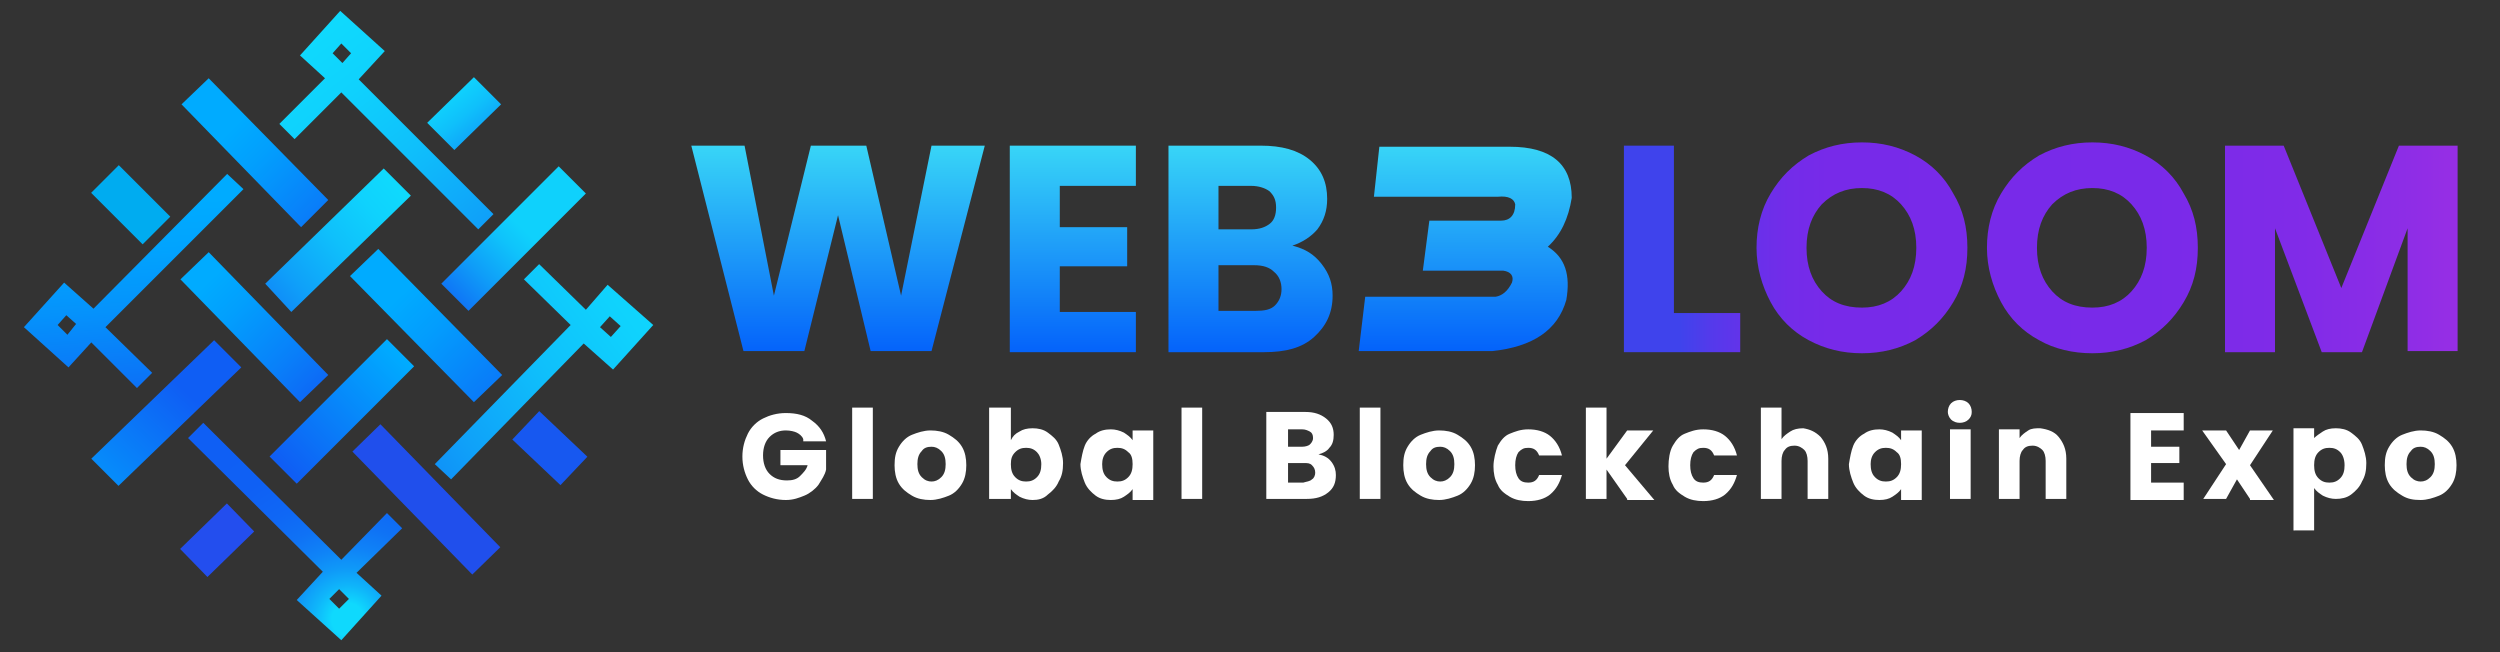
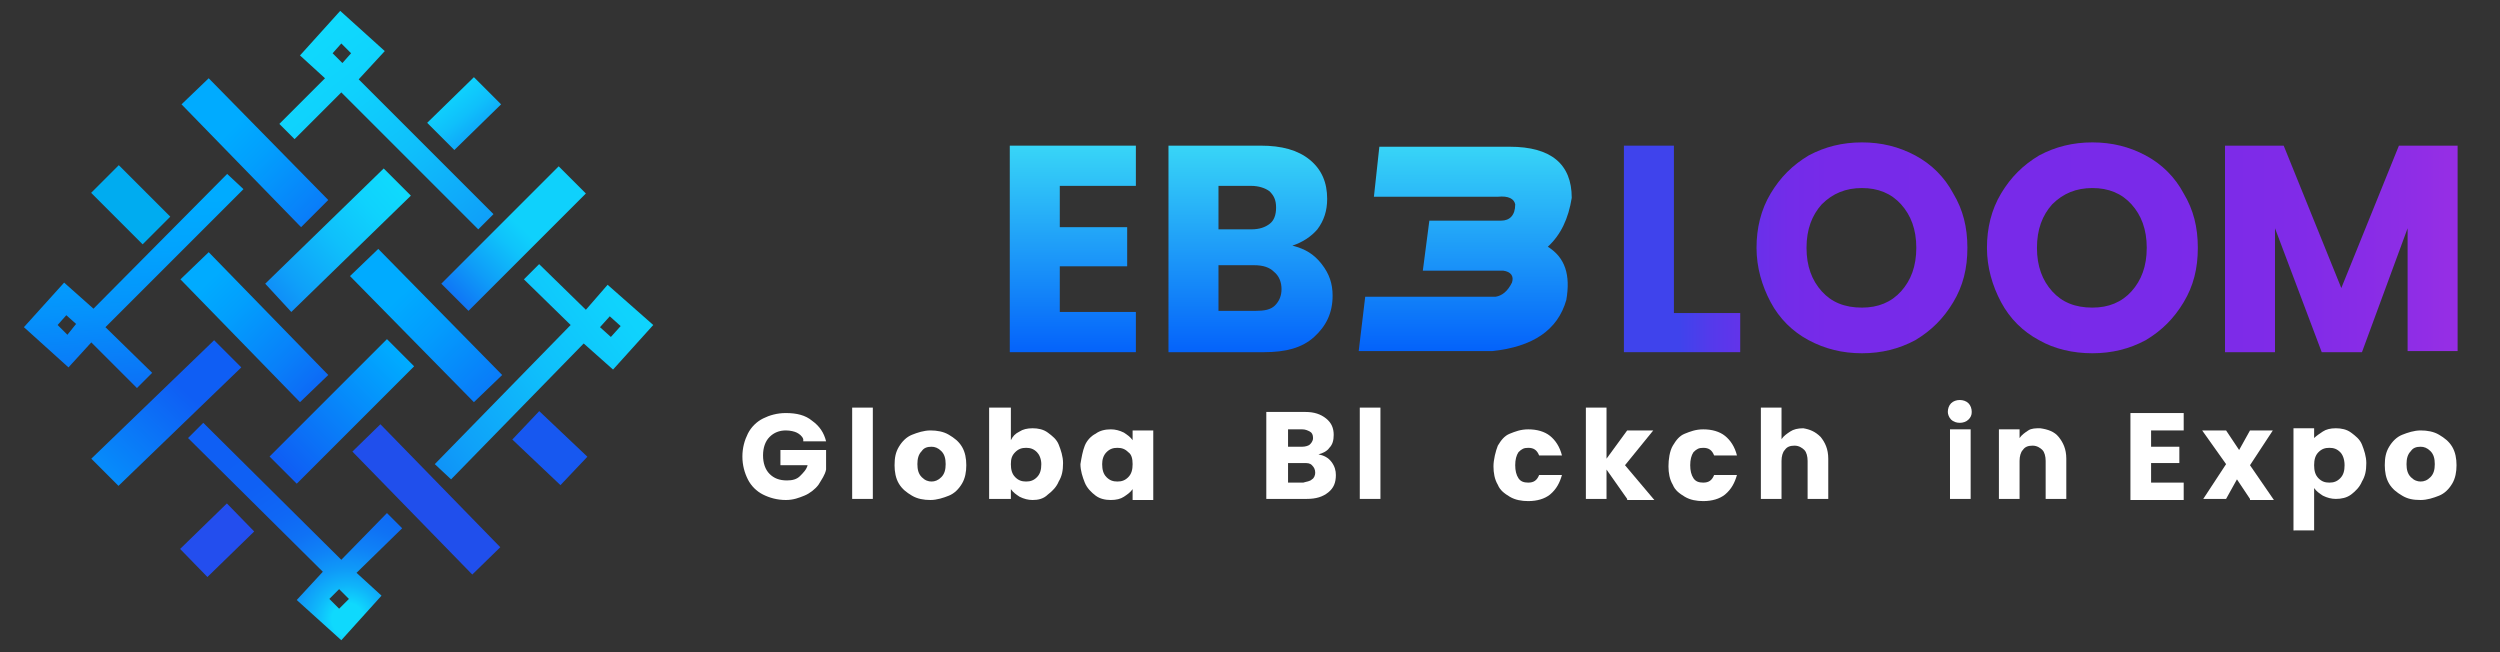
<svg xmlns="http://www.w3.org/2000/svg" version="1.1" id="Layer_1" x="0px" y="0px" width="230px" height="60px" viewBox="0 0 230 60" style="enable-background:new 0 0 230 60;" xml:space="preserve">
  <rect x="0" y="0" width="230" height="60" fill="#333333" stroke="none" />
  <style type="text/css">
	.st0{fill:url(#SVGID_1_);}
	.st1{fill:url(#SVGID_00000144320888331308879800000007586249725840278964_);}
	.st2{fill:url(#SVGID_00000077291335222227391790000004163821058106502043_);}
	.st3{fill:url(#SVGID_00000035520907752560365190000017484354148540442004_);}
	.st4{fill:url(#SVGID_00000086654546260612036970000009031789981482368154_);}
	.st5{fill:#234EEE;}
	.st6{fill:#1758F0;}
	.st7{fill:#00ACF0;}
	.st8{fill:url(#SVGID_00000035494592570659902550000017288836904541602961_);}
	.st9{fill:url(#SVGID_00000014603289683543479700000012733793141634962585_);}
	.st10{fill:url(#SVGID_00000134224997682963295550000000952369586758933915_);}
	.st11{fill:url(#SVGID_00000171689592692091117730000010270330501465497745_);}
	.st12{fill:url(#SVGID_00000008116577894767422600000010277161542254302649_);}
	.st13{fill:url(#SVGID_00000150067131826109283760000003024798261616472493_);}
	.st14{fill:#204FEC;}
	.st15{fill:url(#SVGID_00000018948602957380904270000018166095170363191978_);}
	.st16{fill:url(#SVGID_00000129887287077714998280000014762790932153893011_);}
	.st17{fill:url(#SVGID_00000136376871358297117370000013602876751394749620_);}
	.st18{fill:url(#SVGID_00000062176199158089449380000009508526727381166783_);}
	.st19{fill:url(#SVGID_00000049191633574245471010000001814670140873863870_);}
	.st20{fill:url(#SVGID_00000049186769863384100990000014257117040418087830_);}
	.st21{fill:url(#SVGID_00000052089068534797967950000018183890624714546868_);}
	.st22{fill:url(#SVGID_00000026152748835333627760000014733108517117178757_);}
	.st23{fill:url(#SVGID_00000108283215752937819070000010375686133855524770_);}
	.st24{fill:url(#SVGID_00000042711821640308691370000001679133195135672218_);}
	.st25{fill:url(#SVGID_00000168106378004494750410000009229798622992144312_);}
	.st26{fill:url(#SVGID_00000060721046206841157150000016983202199124815791_);}
	.st27{fill:url(#SVGID_00000016766928632095960550000006080826732248408226_);}
	.st28{fill:url(#SVGID_00000098929911539212832560000016435063107273567645_);}
	.st29{fill:url(#SVGID_00000034790352263746321060000013030501167604182676_);}
	.st30{fill:url(#SVGID_00000090995691254899795640000015182619347946089872_);}
	.st31{fill:url(#SVGID_00000055697414115946543630000008317466090871539126_);}
	.st32{fill:url(#SVGID_00000031892667159210085630000004301375967651396279_);}
	.st33{fill:url(#SVGID_00000052073337323067990980000009828171386089978782_);}
	.st34{fill:url(#SVGID_00000127008268212975901150000017340427552979198879_);}
	.st35{fill:url(#SVGID_00000042016773085026694810000005098552640864350596_);}
	.st36{fill:url(#SVGID_00000051352510530444505960000016223449756780964773_);}
	.st37{fill:url(#SVGID_00000075870547122742547410000009744592709317605762_);}
	.st38{fill:url(#SVGID_00000023981120633383487470000005082731905470331038_);}
	.st39{fill:url(#SVGID_00000097496555826603933940000003383914112098502812_);}
	.st40{fill:url(#SVGID_00000151506687344931147590000011249943429371364017_);}
	.st41{fill:url(#SVGID_00000125595959057022527230000008416918330090127533_);}
	.st42{fill:url(#SVGID_00000183207942118415927840000018210672302150545855_);}
	.st43{fill:url(#SVGID_00000078727270443502357940000006572467249606559408_);}
	.st44{fill:url(#SVGID_00000117636602903652073740000011814825621256521608_);}
	.st45{fill:url(#SVGID_00000019673780817734711860000010958839828969706112_);}
	.st46{fill:url(#SVGID_00000111896309381426517850000003586261784613545407_);}
	.st47{fill:url(#SVGID_00000119812518646727498630000017105479207227664575_);}
	.st48{fill:url(#SVGID_00000034048841904726453900000008256264666662722487_);}
	.st49{fill:url(#SVGID_00000026856170460650727500000015156297007932311197_);}
	.st50{fill:url(#SVGID_00000084528330281346889180000012128279070072921258_);}
	.st51{fill:url(#SVGID_00000006668330913297836720000014451476535637468577_);}
	.st52{fill:url(#SVGID_00000078008612688520721850000015079444759328685195_);}
	.st53{fill:url(#SVGID_00000183225807537724488620000010598476629700802741_);}
	.st54{fill:url(#SVGID_00000020359071507032770830000011902409773213885350_);}
	.st55{fill:url(#SVGID_00000057864084725141248680000016149339067548087964_);}
	.st56{fill:url(#SVGID_00000063600263233626300160000013278296281620730024_);}
	.st57{fill:url(#SVGID_00000054946613958139311410000002752347470925611650_);}
	.st58{fill:url(#SVGID_00000067211128572204880780000005037665974598908289_);}
	.st59{fill:url(#SVGID_00000161602059288130993930000001088907970816407196_);}
	.st60{fill:url(#SVGID_00000137102652738944903650000010573276934919329176_);}
	.st61{fill:url(#SVGID_00000131328553406618777800000017496731289209955719_);}
	.st62{fill:url(#SVGID_00000158725144380101128720000000563278251386028725_);}
	.st63{fill:url(#SVGID_00000158021438947578876590000006038718487178645436_);}
	.st64{fill:url(#SVGID_00000079454792469372984240000001214149853918771120_);}
	.st65{fill:url(#SVGID_00000070117088140732754270000010464729035117222323_);}
	.st66{fill:url(#SVGID_00000023994772186838466190000015689138293166662543_);}
	.st67{fill:url(#SVGID_00000026870549949487815510000003843030910616417420_);}
	.st68{fill:url(#SVGID_00000015335681963260012210000002138928276390635426_);}
	.st69{fill:url(#SVGID_00000110442588763951413570000002752011227653695139_);}
	.st70{fill:url(#SVGID_00000072278204105918342660000004498391995746720690_);}
	.st71{fill:url(#SVGID_00000111884504899499688930000016415022288516645555_);}
	.st72{fill:url(#SVGID_00000157296791222355493700000005726415742591365766_);}
	.st73{fill:url(#SVGID_00000026160408607723183970000014354636757428774584_);}
	.st74{fill:url(#SVGID_00000094579774515742668280000008204838755017457579_);}
	.st75{fill:url(#SVGID_00000064326607156756099680000016384548537671192195_);}
	.st76{fill:url(#SVGID_00000152976813776945770670000000213523466854172288_);}
	.st77{fill:url(#SVGID_00000146483511366879279920000002079911559667006388_);}
	.st78{fill:#FFFFFF;}
	.st79{fill:url(#SVGID_00000031912002771415374790000011635725925599363742_);}
	.st80{fill:url(#SVGID_00000102513423468546497400000004157150353824558777_);}
	.st81{fill:url(#SVGID_00000070105742901180826140000013997459447257471649_);}
	.st82{fill:url(#SVGID_00000013188894243473371350000015433611641258647709_);}
	.st83{fill:url(#SVGID_00000066491241866471859400000015663351709435018628_);}
	.st84{fill:url(#SVGID_00000181074339625698768330000005700370115870004402_);}
	.st85{fill:url(#SVGID_00000095296379508779433880000001600196033357337531_);}
	.st86{fill:url(#SVGID_00000085252840649167425100000006702101239690483121_);}
</style>
  <g>
    <g>
      <linearGradient id="SVGID_1_" gradientUnits="userSpaceOnUse" x1="26.395" y1="2.792" x2="50.992" y2="34.32">
        <stop offset="5.898250e-02" style="stop-color:#0FD9FD" />
        <stop offset="0.195" style="stop-color:#0FD2FD" />
        <stop offset="0.389" style="stop-color:#0FC0FB" />
        <stop offset="0.618" style="stop-color:#0FA1F9" />
        <stop offset="0.871" style="stop-color:#0F76F6" />
        <stop offset="1" style="stop-color:#0F5EF4" />
      </linearGradient>
      <path class="st0" d="M33,7.3l2.4-2.6L31.3,1l-3.7,4.1l2.3,2.1l-4.2,4.2l1.4,1.4l4.3-4.3l12.6,12.6l1.4-1.4L33,7.3z M31.5,5.8    l-0.9-0.9L31.4,4l0.9,0.9L31.5,5.8z" />
      <linearGradient id="SVGID_00000098200807846936932020000010548056395385087392_" gradientUnits="userSpaceOnUse" x1="11.327" y1="9.561" x2="14.181" y2="51.553">
        <stop offset="0.22" style="stop-color:#00ABFF" />
        <stop offset="0.315" style="stop-color:#01A4FE" />
        <stop offset="0.45" style="stop-color:#0592FB" />
        <stop offset="0.608" style="stop-color:#0B73F7" />
        <stop offset="0.7" style="stop-color:#0F5EF4" />
      </linearGradient>
      <path style="fill:url(#SVGID_00000098200807846936932020000010548056395385087392_);" d="M9.7,30.1L9.7,30.1L9.7,30.1V30l0,0    L9.7,30.1l12.7-12.7L20.9,16L8.6,28.4L5.9,26l-3.7,4.1l4.1,3.7l2.1-2.3l4.2,4.2l1.4-1.4L9.7,30.1L9.7,30.1z M6.2,30.8l-0.9-0.9    L6.1,29L7,29.8L6.2,30.8z" />
      <linearGradient id="SVGID_00000153675125272438766850000002997262383909709713_" gradientUnits="userSpaceOnUse" x1="63.808" y1="20.862" x2="28.067" y2="48.313">
        <stop offset="0.102" style="stop-color:#0FD9FD" />
        <stop offset="0.232" style="stop-color:#0FD2FD" />
        <stop offset="0.417" style="stop-color:#0FC0FB" />
        <stop offset="0.635" style="stop-color:#0FA1F9" />
        <stop offset="0.877" style="stop-color:#0F76F6" />
        <stop offset="1" style="stop-color:#0F5EF4" />
      </linearGradient>
      <path style="fill:url(#SVGID_00000153675125272438766850000002997262383909709713_);" d="M55.9,26.2l-2,2.3l-4.3-4.2l-1.4,1.4    l4.3,4.2l0.1-0.1l0,0l0,0l-0.1,0.1l0,0l0,0L40,42.7l1.5,1.4l12.2-12.5l2.7,2.4l3.7-4.1L55.9,26.2z M56.2,31l-1-0.9l0.9-1l1,0.9    L56.2,31z" />
      <radialGradient id="SVGID_00000049206417320564027140000008391324288399541930_" cx="32.008" cy="56.987" r="25.267" gradientUnits="userSpaceOnUse">
        <stop offset="5.898250e-02" style="stop-color:#0FD9FD" />
        <stop offset="6.667993e-02" style="stop-color:#0FD4FD" />
        <stop offset="0.123" style="stop-color:#0FB5FA" />
        <stop offset="0.187" style="stop-color:#0F99F8" />
        <stop offset="0.259" style="stop-color:#0F83F7" />
        <stop offset="0.344" style="stop-color:#0F72F5" />
        <stop offset="0.448" style="stop-color:#0F67F5" />
        <stop offset="0.594" style="stop-color:#0F60F4" />
        <stop offset="1" style="stop-color:#0F5EF4" />
      </radialGradient>
      <path style="fill:url(#SVGID_00000049206417320564027140000008391324288399541930_);" d="M37,48.6l-1.4-1.4l-4.2,4.3l0,0l0,0    L18.7,38.9l-1.4,1.4l12.4,12.3l-2.4,2.6l4.1,3.7l3.7-4.1l-2.3-2.1L37,48.6z M31.2,56l-0.9-0.9l0.9-0.9l0.9,0.9L31.2,56z" />
      <linearGradient id="SVGID_00000138540427607591590540000000997202803576576954_" gradientUnits="userSpaceOnUse" x1="40.061" y1="7.189" x2="46.992" y2="15.886">
        <stop offset="5.898250e-02" style="stop-color:#0FD9FD" />
        <stop offset="0.195" style="stop-color:#0FD2FD" />
        <stop offset="0.389" style="stop-color:#0FC0FB" />
        <stop offset="0.618" style="stop-color:#0FA1F9" />
        <stop offset="0.871" style="stop-color:#0F76F6" />
        <stop offset="1" style="stop-color:#0F5EF4" />
      </linearGradient>
      <polygon style="fill:url(#SVGID_00000138540427607591590540000000997202803576576954_);" points="46.1,9.6 41.8,13.8 39.3,11.3     43.6,7.1   " />
      <rect x="16.9" y="47.9" transform="matrix(0.717 -0.698 0.698 0.717 -28.981 27.955)" class="st5" width="6" height="3.6" />
      <rect x="48.8" y="38.2" transform="matrix(0.688 -0.726 0.726 0.688 -14.175 49.583)" class="st6" width="3.6" height="6.1" />
      <rect x="10.2" y="15.5" transform="matrix(0.707 -0.707 0.707 0.707 -9.786 13.994)" class="st7" width="3.6" height="6.7" />
      <linearGradient id="SVGID_00000104705901496671322230000007463647334090585522_" gradientUnits="userSpaceOnUse" x1="37.554" y1="16.362" x2="19.751" y2="31.99">
        <stop offset="5.898250e-02" style="stop-color:#0FD9FD" />
        <stop offset="0.188" style="stop-color:#0FD2FD" />
        <stop offset="0.371" style="stop-color:#0FC0FB" />
        <stop offset="0.588" style="stop-color:#0FA1F9" />
        <stop offset="0.828" style="stop-color:#0F76F6" />
        <stop offset="0.949" style="stop-color:#0F5EF4" />
      </linearGradient>
      <polygon style="fill:url(#SVGID_00000104705901496671322230000007463647334090585522_);" points="37.8,18 26.8,28.7 24.4,26.1     35.3,15.5   " />
      <linearGradient id="SVGID_00000154391256106454097830000012335548479007210913_" gradientUnits="userSpaceOnUse" x1="5.104" y1="49.002" x2="20.732" y2="32.151">
        <stop offset="6.666667e-03" style="stop-color:#00ABFF" />
        <stop offset="0.768" style="stop-color:#0F5EF4" />
      </linearGradient>
      <polygon style="fill:url(#SVGID_00000154391256106454097830000012335548479007210913_);" points="22.2,33.8 10.9,44.7 8.4,42.2     19.7,31.3   " />
      <linearGradient id="SVGID_00000117657597065146514190000007007500199266775479_" gradientUnits="userSpaceOnUse" x1="52.49" y1="16.525" x2="36.862" y2="32.561">
        <stop offset="0.281" style="stop-color:#0FD1FC" />
        <stop offset="0.368" style="stop-color:#0FC3FB" />
        <stop offset="0.533" style="stop-color:#0F9DF8" />
        <stop offset="0.757" style="stop-color:#0F61F4" />
        <stop offset="0.768" style="stop-color:#0F5EF4" />
      </linearGradient>
      <polygon style="fill:url(#SVGID_00000117657597065146514190000007007500199266775479_);" points="53.9,17.8 43.1,28.6 40.6,26.1     51.4,15.3   " />
      <linearGradient id="SVGID_00000065765922270813464440000011430621132838542995_" gradientUnits="userSpaceOnUse" x1="36.688" y1="32.585" x2="23.098" y2="46.175">
        <stop offset="6.666667e-03" style="stop-color:#00ABFF" />
        <stop offset="0.768" style="stop-color:#0F5EF4" />
      </linearGradient>
      <polygon style="fill:url(#SVGID_00000065765922270813464440000011430621132838542995_);" points="38.1,33.7 27.3,44.5 24.8,42     35.6,31.2   " />
      <linearGradient id="SVGID_00000088838854964204501640000010835764454631110836_" gradientUnits="userSpaceOnUse" x1="17.05" y1="7.816" x2="37.571" y2="27.793">
        <stop offset="6.666667e-03" style="stop-color:#00ABFF" />
        <stop offset="0.204" style="stop-color:#00ABFF" />
        <stop offset="0.333" style="stop-color:#029FFD" />
        <stop offset="0.567" style="stop-color:#097FF9" />
        <stop offset="0.768" style="stop-color:#0F5EF4" />
      </linearGradient>
      <polygon style="fill:url(#SVGID_00000088838854964204501640000010835764454631110836_);" points="30.2,18.4 27.7,20.9 16.7,9.6     19.2,7.2   " />
      <linearGradient id="SVGID_00000042704261790771098440000005271377763795314868_" gradientUnits="userSpaceOnUse" x1="19.136" y1="25.699" x2="33.676" y2="40.783">
        <stop offset="6.666667e-03" style="stop-color:#00ABFF" />
        <stop offset="0.181" style="stop-color:#029FFD" />
        <stop offset="0.497" style="stop-color:#097FF9" />
        <stop offset="0.768" style="stop-color:#0F5EF4" />
      </linearGradient>
      <polygon style="fill:url(#SVGID_00000042704261790771098440000005271377763795314868_);" points="30.2,34.5 27.6,37 16.6,25.7     19.2,23.2   " />
      <rect x="37.4" y="38.1" transform="matrix(0.716 -0.698 0.698 0.716 -20.952 40.37)" class="st14" width="3.6" height="15.8" />
      <linearGradient id="SVGID_00000148644368780349631850000010869234250078193581_" gradientUnits="userSpaceOnUse" x1="33.937" y1="24.472" x2="53.37" y2="44.585">
        <stop offset="0.141" style="stop-color:#00ABFF" />
        <stop offset="0.297" style="stop-color:#039DFD" />
        <stop offset="0.591" style="stop-color:#0A78F8" />
        <stop offset="0.768" style="stop-color:#0F5EF4" />
      </linearGradient>
      <polygon style="fill:url(#SVGID_00000148644368780349631850000010869234250078193581_);" points="46.2,34.5 43.6,37 32.2,25.4     34.8,22.9   " />
    </g>
    <g>
      <path class="st78" d="M73.9,40.4c-0.1-0.3-0.4-0.5-0.6-0.6s-0.6-0.2-1-0.2c-0.6,0-1.1,0.2-1.5,0.6c-0.4,0.4-0.6,1-0.6,1.7    c0,0.7,0.2,1.3,0.6,1.7c0.4,0.4,0.9,0.6,1.6,0.6c0.5,0,0.9-0.1,1.2-0.4s0.6-0.6,0.7-1h-2.5v-1.4h4.2v1.8c-0.1,0.5-0.4,0.9-0.7,1.4    c-0.3,0.4-0.8,0.8-1.3,1S73,46,72.3,46c-0.8,0-1.5-0.2-2.1-0.5c-0.6-0.3-1.1-0.8-1.4-1.4c-0.3-0.6-0.5-1.3-0.5-2.1    c0-0.8,0.2-1.5,0.5-2.1c0.3-0.6,0.8-1.1,1.4-1.4s1.3-0.5,2.1-0.5c1,0,1.8,0.2,2.4,0.7c0.7,0.5,1.1,1.1,1.3,1.9H73.9z" />
      <path class="st78" d="M80.3,37.5v8.4h-1.9v-8.4H80.3z" />
      <path class="st78" d="M83.9,45.6c-0.5-0.3-0.9-0.6-1.2-1.1c-0.3-0.5-0.4-1.1-0.4-1.7c0-0.7,0.1-1.2,0.4-1.7    c0.3-0.5,0.7-0.9,1.2-1.1s1.1-0.4,1.7-0.4c0.6,0,1.2,0.1,1.7,0.4s0.9,0.6,1.2,1.1c0.3,0.5,0.4,1.1,0.4,1.7s-0.1,1.2-0.4,1.7    s-0.7,0.9-1.2,1.1S86.2,46,85.6,46C85,46,84.4,45.9,83.9,45.6z M86.6,43.9c0.3-0.3,0.4-0.7,0.4-1.2s-0.1-0.9-0.4-1.2    c-0.3-0.3-0.6-0.4-0.9-0.4c-0.4,0-0.7,0.1-0.9,0.4c-0.3,0.3-0.4,0.7-0.4,1.2c0,0.5,0.1,0.9,0.4,1.2s0.6,0.4,0.9,0.4    C86,44.3,86.3,44.2,86.6,43.9z" />
      <path class="st78" d="M93.8,39.7c0.3-0.2,0.7-0.3,1.2-0.3c0.5,0,1,0.1,1.4,0.4c0.4,0.3,0.8,0.6,1,1.1c0.2,0.5,0.4,1.1,0.4,1.7    c0,0.7-0.1,1.2-0.4,1.7c-0.2,0.5-0.6,0.9-1,1.2C96,45.9,95.5,46,95,46c-0.4,0-0.8-0.1-1.2-0.3c-0.3-0.2-0.6-0.4-0.8-0.7v0.9H91    v-8.4H93v3C93.2,40.1,93.4,39.9,93.8,39.7z M95.4,41.6c-0.3-0.3-0.6-0.4-1-0.4c-0.4,0-0.7,0.1-1,0.4S93,42.2,93,42.7    c0,0.5,0.1,0.9,0.4,1.2s0.6,0.4,1,0.4c0.4,0,0.7-0.1,1-0.4c0.3-0.3,0.4-0.7,0.4-1.2C95.8,42.2,95.6,41.8,95.4,41.6z" />
      <path class="st78" d="M99.8,41c0.2-0.5,0.6-0.9,1-1.1c0.4-0.3,0.9-0.4,1.4-0.4c0.4,0,0.8,0.1,1.2,0.3c0.3,0.2,0.6,0.4,0.8,0.7    v-0.9h1.9v6.4h-1.9V45c-0.2,0.3-0.5,0.5-0.8,0.7c-0.3,0.2-0.7,0.3-1.2,0.3c-0.5,0-1-0.1-1.4-0.4c-0.4-0.3-0.8-0.7-1-1.2    c-0.2-0.5-0.4-1.1-0.4-1.7C99.5,42.1,99.6,41.5,99.8,41z M103.8,41.6c-0.3-0.3-0.6-0.4-1-0.4c-0.4,0-0.7,0.1-1,0.4    s-0.4,0.7-0.4,1.1c0,0.5,0.1,0.9,0.4,1.2c0.3,0.3,0.6,0.4,1,0.4c0.4,0,0.7-0.1,1-0.4s0.4-0.7,0.4-1.2    C104.2,42.2,104.1,41.8,103.8,41.6z" />
-       <path class="st78" d="M110.6,37.5v8.4h-1.9v-8.4H110.6z" />
+       <path class="st78" d="M110.6,37.5v8.4v-8.4H110.6z" />
      <path class="st78" d="M122.5,42.5c0.3,0.4,0.4,0.8,0.4,1.2c0,0.7-0.2,1.2-0.7,1.6c-0.5,0.4-1.1,0.6-2,0.6h-3.7v-8h3.6    c0.8,0,1.4,0.2,1.9,0.6c0.5,0.4,0.7,0.9,0.7,1.5c0,0.5-0.1,0.9-0.4,1.2c-0.2,0.3-0.6,0.5-1,0.6C121.8,41.9,122.2,42.1,122.5,42.5z     M118.5,41.1h1.3c0.3,0,0.6-0.1,0.7-0.2s0.3-0.3,0.3-0.6c0-0.3-0.1-0.5-0.3-0.6s-0.4-0.2-0.7-0.2h-1.3V41.1z M120.7,44.1    c0.2-0.1,0.3-0.4,0.3-0.6c0-0.3-0.1-0.5-0.3-0.7c-0.2-0.2-0.4-0.2-0.8-0.2h-1.4v1.8h1.4C120.2,44.3,120.5,44.3,120.7,44.1z" />
      <path class="st78" d="M127,37.5v8.4h-1.9v-8.4H127z" />
-       <path class="st78" d="M130.7,45.6c-0.5-0.3-0.9-0.6-1.2-1.1c-0.3-0.5-0.4-1.1-0.4-1.7c0-0.7,0.1-1.2,0.4-1.7    c0.3-0.5,0.7-0.9,1.2-1.1s1.1-0.4,1.7-0.4c0.6,0,1.2,0.1,1.7,0.4s0.9,0.6,1.2,1.1c0.3,0.5,0.4,1.1,0.4,1.7s-0.1,1.2-0.4,1.7    s-0.7,0.9-1.2,1.1S133,46,132.4,46C131.8,46,131.2,45.9,130.7,45.6z M133.4,43.9c0.3-0.3,0.4-0.7,0.4-1.2s-0.1-0.9-0.4-1.2    c-0.3-0.3-0.6-0.4-0.9-0.4c-0.4,0-0.7,0.1-0.9,0.4c-0.3,0.3-0.4,0.7-0.4,1.2c0,0.5,0.1,0.9,0.4,1.2s0.6,0.4,0.9,0.4    C132.8,44.3,133.1,44.2,133.4,43.9z" />
      <path class="st78" d="M137.8,41c0.3-0.5,0.6-0.9,1.1-1.1s1-0.4,1.7-0.4c0.8,0,1.5,0.2,2,0.6c0.5,0.4,0.9,1,1.1,1.8h-2.1    c-0.2-0.5-0.5-0.7-1-0.7c-0.4,0-0.6,0.1-0.9,0.4c-0.2,0.3-0.3,0.7-0.3,1.2s0.1,0.9,0.3,1.2c0.2,0.3,0.5,0.4,0.9,0.4    c0.5,0,0.8-0.2,1-0.7h2.1c-0.2,0.7-0.5,1.3-1.1,1.8c-0.5,0.4-1.2,0.6-2,0.6c-0.6,0-1.2-0.1-1.7-0.4s-0.9-0.6-1.1-1.1    c-0.3-0.5-0.4-1.1-0.4-1.7S137.6,41.5,137.8,41z" />
      <path class="st78" d="M149.7,45.9l-1.9-2.7v2.7h-1.9v-8.4h1.9v4.7l1.9-2.6h2.4l-2.6,3.2l2.7,3.2H149.7z" />
      <path class="st78" d="M153.9,41c0.3-0.5,0.6-0.9,1.1-1.1s1-0.4,1.7-0.4c0.8,0,1.5,0.2,2,0.6c0.5,0.4,0.9,1,1.1,1.8h-2.1    c-0.2-0.5-0.5-0.7-1-0.7c-0.4,0-0.6,0.1-0.9,0.4c-0.2,0.3-0.3,0.7-0.3,1.2s0.1,0.9,0.3,1.2c0.2,0.3,0.5,0.4,0.9,0.4    c0.5,0,0.8-0.2,1-0.7h2.1c-0.2,0.7-0.5,1.3-1.1,1.8c-0.5,0.4-1.2,0.6-2,0.6c-0.6,0-1.2-0.1-1.7-0.4s-0.9-0.6-1.1-1.1    c-0.3-0.5-0.4-1.1-0.4-1.7S153.6,41.5,153.9,41z" />
      <path class="st78" d="M167.5,40.2c0.4,0.5,0.7,1.1,0.7,2v3.7h-1.9v-3.5c0-0.4-0.1-0.8-0.3-1c-0.2-0.2-0.5-0.4-0.9-0.4    s-0.7,0.1-0.9,0.4c-0.2,0.2-0.3,0.6-0.3,1v3.5h-1.9v-8.4h1.9v2.9c0.2-0.3,0.5-0.5,0.8-0.7c0.3-0.2,0.7-0.3,1.2-0.3    C166.5,39.5,167,39.7,167.5,40.2z" />
-       <path class="st78" d="M170.5,41c0.2-0.5,0.6-0.9,1-1.1c0.4-0.3,0.9-0.4,1.4-0.4c0.4,0,0.8,0.1,1.2,0.3c0.3,0.2,0.6,0.4,0.8,0.7    v-0.9h1.9v6.4h-1.9V45c-0.2,0.3-0.5,0.5-0.8,0.7c-0.3,0.2-0.7,0.3-1.2,0.3c-0.5,0-1-0.1-1.4-0.4c-0.4-0.3-0.8-0.7-1-1.2    c-0.2-0.5-0.4-1.1-0.4-1.7C170.2,42.1,170.3,41.5,170.5,41z M174.5,41.6c-0.3-0.3-0.6-0.4-1-0.4c-0.4,0-0.7,0.1-1,0.4    s-0.4,0.7-0.4,1.1c0,0.5,0.1,0.9,0.4,1.2c0.3,0.3,0.6,0.4,1,0.4c0.4,0,0.7-0.1,1-0.4s0.4-0.7,0.4-1.2    C174.9,42.2,174.8,41.8,174.5,41.6z" />
      <path class="st78" d="M179.5,38.6c-0.2-0.2-0.3-0.5-0.3-0.7c0-0.3,0.1-0.6,0.3-0.8c0.2-0.2,0.5-0.3,0.8-0.3c0.3,0,0.6,0.1,0.8,0.3    c0.2,0.2,0.3,0.5,0.3,0.8c0,0.3-0.1,0.5-0.3,0.7c-0.2,0.2-0.5,0.3-0.8,0.3C180,38.9,179.7,38.8,179.5,38.6z M181.3,39.5v6.4h-1.9    v-6.4H181.3z" />
      <path class="st78" d="M189.4,40.2c0.4,0.5,0.7,1.1,0.7,2v3.7h-1.9v-3.5c0-0.4-0.1-0.8-0.3-1c-0.2-0.2-0.5-0.4-0.9-0.4    s-0.7,0.1-0.9,0.4c-0.2,0.2-0.3,0.6-0.3,1v3.5h-1.9v-6.4h1.9v0.8c0.2-0.3,0.5-0.5,0.8-0.7s0.7-0.2,1.1-0.2    C188.4,39.5,189,39.7,189.4,40.2z" />
      <path class="st78" d="M197.9,39.5v1.6h2.6v1.5h-2.6v1.8h3v1.6H196v-8h4.9v1.6H197.9z" />
      <path class="st78" d="M207,45.9l-1.2-1.8l-1,1.8h-2.1l2.1-3.2l-2.2-3.1h2.2l1.2,1.8l1-1.8h2.1l-2.1,3.2l2.2,3.2H207z" />
      <path class="st78" d="M213.7,39.7c0.3-0.2,0.7-0.3,1.2-0.3c0.5,0,1,0.1,1.4,0.4c0.4,0.3,0.8,0.6,1,1.1c0.2,0.5,0.4,1.1,0.4,1.7    c0,0.7-0.1,1.2-0.4,1.7c-0.2,0.5-0.6,0.9-1,1.2c-0.4,0.3-0.9,0.4-1.4,0.4c-0.4,0-0.8-0.1-1.2-0.3c-0.3-0.2-0.6-0.4-0.8-0.7v3.9    H211v-9.4h1.9v0.9C213.1,40.1,213.4,39.9,213.7,39.7z M215.3,41.6c-0.3-0.3-0.6-0.4-1-0.4c-0.4,0-0.7,0.1-1,0.4s-0.4,0.7-0.4,1.2    c0,0.5,0.1,0.9,0.4,1.2s0.6,0.4,1,0.4c0.4,0,0.7-0.1,1-0.4c0.3-0.3,0.4-0.7,0.4-1.2C215.7,42.2,215.5,41.8,215.3,41.6z" />
      <path class="st78" d="M221,45.6c-0.5-0.3-0.9-0.6-1.2-1.1c-0.3-0.5-0.4-1.1-0.4-1.7c0-0.7,0.1-1.2,0.4-1.7    c0.3-0.5,0.7-0.9,1.2-1.1s1.1-0.4,1.7-0.4c0.6,0,1.2,0.1,1.7,0.4s0.9,0.6,1.2,1.1c0.3,0.5,0.4,1.1,0.4,1.7s-0.1,1.2-0.4,1.7    s-0.7,0.9-1.2,1.1s-1.1,0.4-1.7,0.4C222,46,221.5,45.9,221,45.6z M223.6,43.9c0.3-0.3,0.4-0.7,0.4-1.2s-0.1-0.9-0.4-1.2    c-0.3-0.3-0.6-0.4-0.9-0.4c-0.4,0-0.7,0.1-0.9,0.4c-0.3,0.3-0.4,0.7-0.4,1.2c0,0.5,0.1,0.9,0.4,1.2s0.6,0.4,0.9,0.4    C223,44.3,223.3,44.2,223.6,43.9z" />
    </g>
    <g>
      <g>
        <linearGradient id="SVGID_00000018234028982586819490000017883346746898245054_" gradientUnits="userSpaceOnUse" x1="77.064" y1="32.355" x2="77.064" y2="13.426">
          <stop offset="0" style="stop-color:#0463FA" />
          <stop offset="1" style="stop-color:#38D5F7" />
        </linearGradient>
-         <path style="fill:url(#SVGID_00000018234028982586819490000017883346746898245054_);" d="M90.6,13.4l-4.9,18.9h-5.6l-3-12.5     l-3.1,12.5h-5.6l-4.8-18.9h4.9l2.7,13.8l3.4-13.8h5.1l3.2,13.8l2.8-13.8H90.6z" />
        <linearGradient id="SVGID_00000142170454298046948790000016143151769438641050_" gradientUnits="userSpaceOnUse" x1="98.704" y1="32.355" x2="98.704" y2="13.426">
          <stop offset="0" style="stop-color:#0463FA" />
          <stop offset="1" style="stop-color:#38D5F7" />
        </linearGradient>
        <path style="fill:url(#SVGID_00000142170454298046948790000016143151769438641050_);" d="M97.5,17.1v3.8h6.2v3.6h-6.2v4.2h7v3.7     H92.9V13.4h11.6v3.7H97.5z" />
        <linearGradient id="SVGID_00000044881795789233447390000004695010747786868651_" gradientUnits="userSpaceOnUse" x1="115.045" y1="32.355" x2="115.045" y2="13.426">
          <stop offset="0" style="stop-color:#0463FA" />
          <stop offset="1" style="stop-color:#38D5F7" />
        </linearGradient>
        <path style="fill:url(#SVGID_00000044881795789233447390000004695010747786868651_);" d="M121.6,24.3c0.7,0.9,1,1.8,1,2.9     c0,1.6-0.6,2.8-1.7,3.8s-2.6,1.4-4.6,1.4h-8.8V13.4h8.5c1.9,0,3.4,0.4,4.5,1.3c1.1,0.9,1.6,2.1,1.6,3.6c0,1.1-0.3,2-0.9,2.8     c-0.6,0.7-1.4,1.2-2.3,1.5C120.1,22.9,120.9,23.4,121.6,24.3z M112.1,21.1h3c0.8,0,1.3-0.2,1.7-0.5c0.4-0.3,0.6-0.8,0.6-1.5     s-0.2-1.1-0.6-1.5c-0.4-0.3-1-0.5-1.7-0.5h-3V21.1z M117.3,28.1c0.4-0.4,0.6-0.9,0.6-1.5s-0.2-1.2-0.7-1.6     c-0.4-0.4-1-0.6-1.8-0.6h-3.3v4.2h3.4C116.3,28.6,116.9,28.5,117.3,28.1z" />
      </g>
    </g>
    <g>
      <g>
        <linearGradient id="SVGID_00000085216783897484636230000005250221834350831800_" gradientUnits="userSpaceOnUse" x1="149.449" y1="22.891" x2="226.139" y2="22.891">
          <stop offset="6.688485e-02" style="stop-color:#3F43EC" />
          <stop offset="0.104" style="stop-color:#543AEB" />
          <stop offset="0.15" style="stop-color:#6731EA" />
          <stop offset="0.197" style="stop-color:#732CE9" />
          <stop offset="0.245" style="stop-color:#772AE9" />
          <stop offset="0.632" style="stop-color:#792AE9" />
          <stop offset="0.804" style="stop-color:#802BE8" />
          <stop offset="0.934" style="stop-color:#8D2DE6" />
          <stop offset="1" style="stop-color:#972EE5" />
        </linearGradient>
        <path style="fill:url(#SVGID_00000085216783897484636230000005250221834350831800_);" d="M154.1,28.8h6v3.6h-10.7V13.4h4.6V28.8z     " />
        <linearGradient id="SVGID_00000181766056827107878090000014292992823898274193_" gradientUnits="userSpaceOnUse" x1="149.449" y1="22.85" x2="226.139" y2="22.85">
          <stop offset="6.688485e-02" style="stop-color:#3F43EC" />
          <stop offset="0.104" style="stop-color:#543AEB" />
          <stop offset="0.15" style="stop-color:#6731EA" />
          <stop offset="0.197" style="stop-color:#732CE9" />
          <stop offset="0.245" style="stop-color:#772AE9" />
          <stop offset="0.632" style="stop-color:#792AE9" />
          <stop offset="0.804" style="stop-color:#802BE8" />
          <stop offset="0.934" style="stop-color:#8D2DE6" />
          <stop offset="1" style="stop-color:#972EE5" />
        </linearGradient>
        <path style="fill:url(#SVGID_00000181766056827107878090000014292992823898274193_);" d="M166.4,31.3c-1.5-0.8-2.7-2-3.5-3.5     s-1.3-3.2-1.3-5s0.4-3.5,1.3-5c0.9-1.5,2-2.6,3.5-3.5c1.5-0.8,3.1-1.2,4.9-1.2c1.8,0,3.4,0.4,4.9,1.2c1.5,0.8,2.7,2,3.5,3.5     c0.9,1.5,1.3,3.1,1.3,5s-0.4,3.5-1.3,5c-0.9,1.5-2,2.6-3.5,3.5c-1.5,0.8-3.1,1.2-4.9,1.2C169.5,32.5,167.9,32.1,166.4,31.3z      M174.9,26.8c0.9-1,1.4-2.3,1.4-4c0-1.7-0.5-3-1.4-4c-0.9-1-2.1-1.5-3.6-1.5c-1.5,0-2.7,0.5-3.7,1.5c-0.9,1-1.4,2.3-1.4,4     c0,1.7,0.5,3,1.4,4c0.9,1,2.1,1.5,3.7,1.5C172.8,28.3,174,27.8,174.9,26.8z" />
        <linearGradient id="SVGID_00000014595954002286025660000008770934294006450838_" gradientUnits="userSpaceOnUse" x1="149.449" y1="22.85" x2="226.139" y2="22.85">
          <stop offset="6.688485e-02" style="stop-color:#3F43EC" />
          <stop offset="0.104" style="stop-color:#543AEB" />
          <stop offset="0.15" style="stop-color:#6731EA" />
          <stop offset="0.197" style="stop-color:#732CE9" />
          <stop offset="0.245" style="stop-color:#772AE9" />
          <stop offset="0.632" style="stop-color:#792AE9" />
          <stop offset="0.804" style="stop-color:#802BE8" />
          <stop offset="0.934" style="stop-color:#8D2DE6" />
          <stop offset="1" style="stop-color:#972EE5" />
        </linearGradient>
        <path style="fill:url(#SVGID_00000014595954002286025660000008770934294006450838_);" d="M187.6,31.3c-1.5-0.8-2.7-2-3.5-3.5     s-1.3-3.2-1.3-5s0.4-3.5,1.3-5c0.9-1.5,2-2.6,3.5-3.5c1.5-0.8,3.1-1.2,4.9-1.2c1.8,0,3.4,0.4,4.9,1.2c1.5,0.8,2.7,2,3.5,3.5     c0.9,1.5,1.3,3.1,1.3,5s-0.4,3.5-1.3,5c-0.9,1.5-2,2.6-3.5,3.5c-1.5,0.8-3.1,1.2-4.9,1.2C190.7,32.5,189,32.1,187.6,31.3z      M196.1,26.8c0.9-1,1.4-2.3,1.4-4c0-1.7-0.5-3-1.4-4c-0.9-1-2.1-1.5-3.6-1.5c-1.5,0-2.7,0.5-3.7,1.5c-0.9,1-1.4,2.3-1.4,4     c0,1.7,0.5,3,1.4,4c0.9,1,2.1,1.5,3.7,1.5C194,28.3,195.2,27.8,196.1,26.8z" />
        <linearGradient id="SVGID_00000047048444836237215130000007863709121988102291_" gradientUnits="userSpaceOnUse" x1="149.449" y1="22.891" x2="226.139" y2="22.891">
          <stop offset="6.688485e-02" style="stop-color:#3F43EC" />
          <stop offset="0.104" style="stop-color:#543AEB" />
          <stop offset="0.15" style="stop-color:#6731EA" />
          <stop offset="0.197" style="stop-color:#732CE9" />
          <stop offset="0.245" style="stop-color:#772AE9" />
          <stop offset="0.632" style="stop-color:#792AE9" />
          <stop offset="0.804" style="stop-color:#802BE8" />
          <stop offset="0.934" style="stop-color:#8D2DE6" />
          <stop offset="1" style="stop-color:#972EE5" />
        </linearGradient>
        <path style="fill:url(#SVGID_00000047048444836237215130000007863709121988102291_);" d="M226.1,13.4v18.9h-4.6V21l-4.2,11.4     h-3.7L209.3,21v11.4h-4.6V13.4h5.4l5.3,13.1l5.3-13.1H226.1z" />
      </g>
    </g>
    <g>
      <g>
        <linearGradient id="SVGID_00000061470006634668547550000002027693218426072720_" gradientUnits="userSpaceOnUse" x1="134.783" y1="32.185" x2="134.783" y2="13.42">
          <stop offset="0" style="stop-color:#0463FA" />
          <stop offset="1" style="stop-color:#38D5F7" />
        </linearGradient>
        <path style="fill:url(#SVGID_00000061470006634668547550000002027693218426072720_);" d="M125.6,27.3l12,0     c0.6-0.1,1.1-0.5,1.5-1.3c0.2-0.6-0.1-1-0.8-1.1l-7.4,0l0.6-4.6l6.6,0c0.8,0,1.3-0.5,1.3-1.5c-0.1-0.5-0.6-0.8-1.6-0.7l-11.4,0     l0.5-4.6h12c3.8,0,5.7,1.6,5.7,4.7c-0.3,1.9-1,3.4-2.2,4.5c1.6,1,2.1,2.6,1.7,4.9c-0.8,2.8-3.1,4.3-6.8,4.7H125L125.6,27.3z" />
      </g>
    </g>
  </g>
</svg>